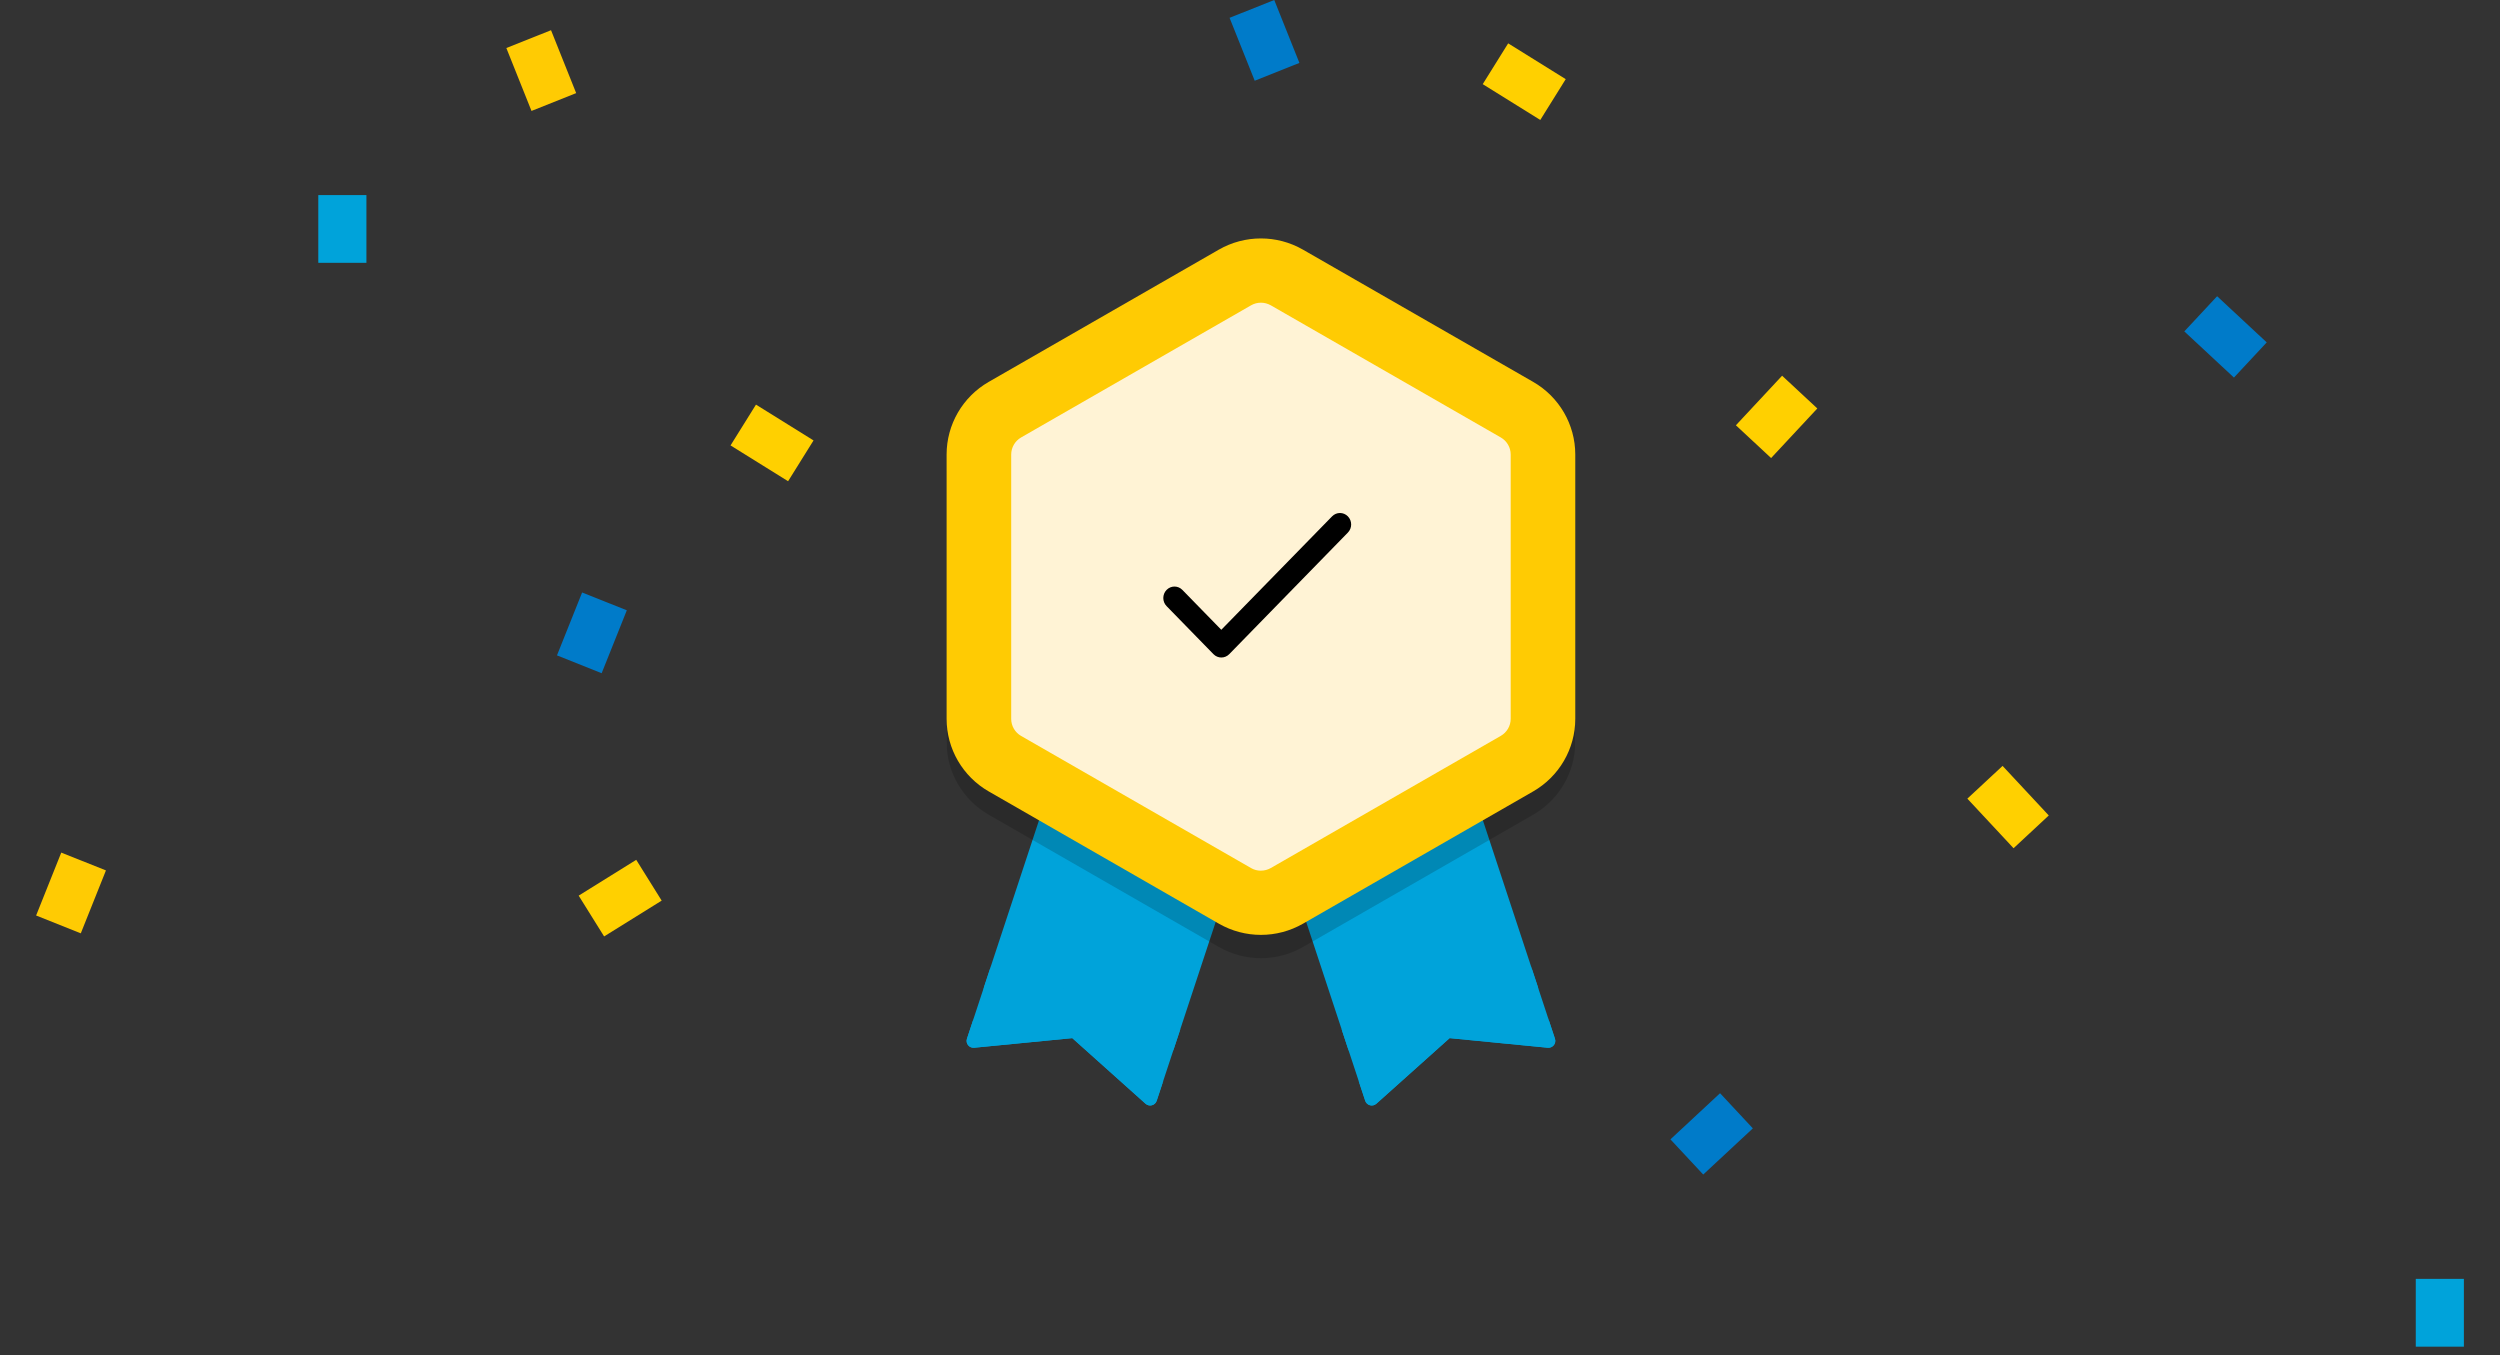
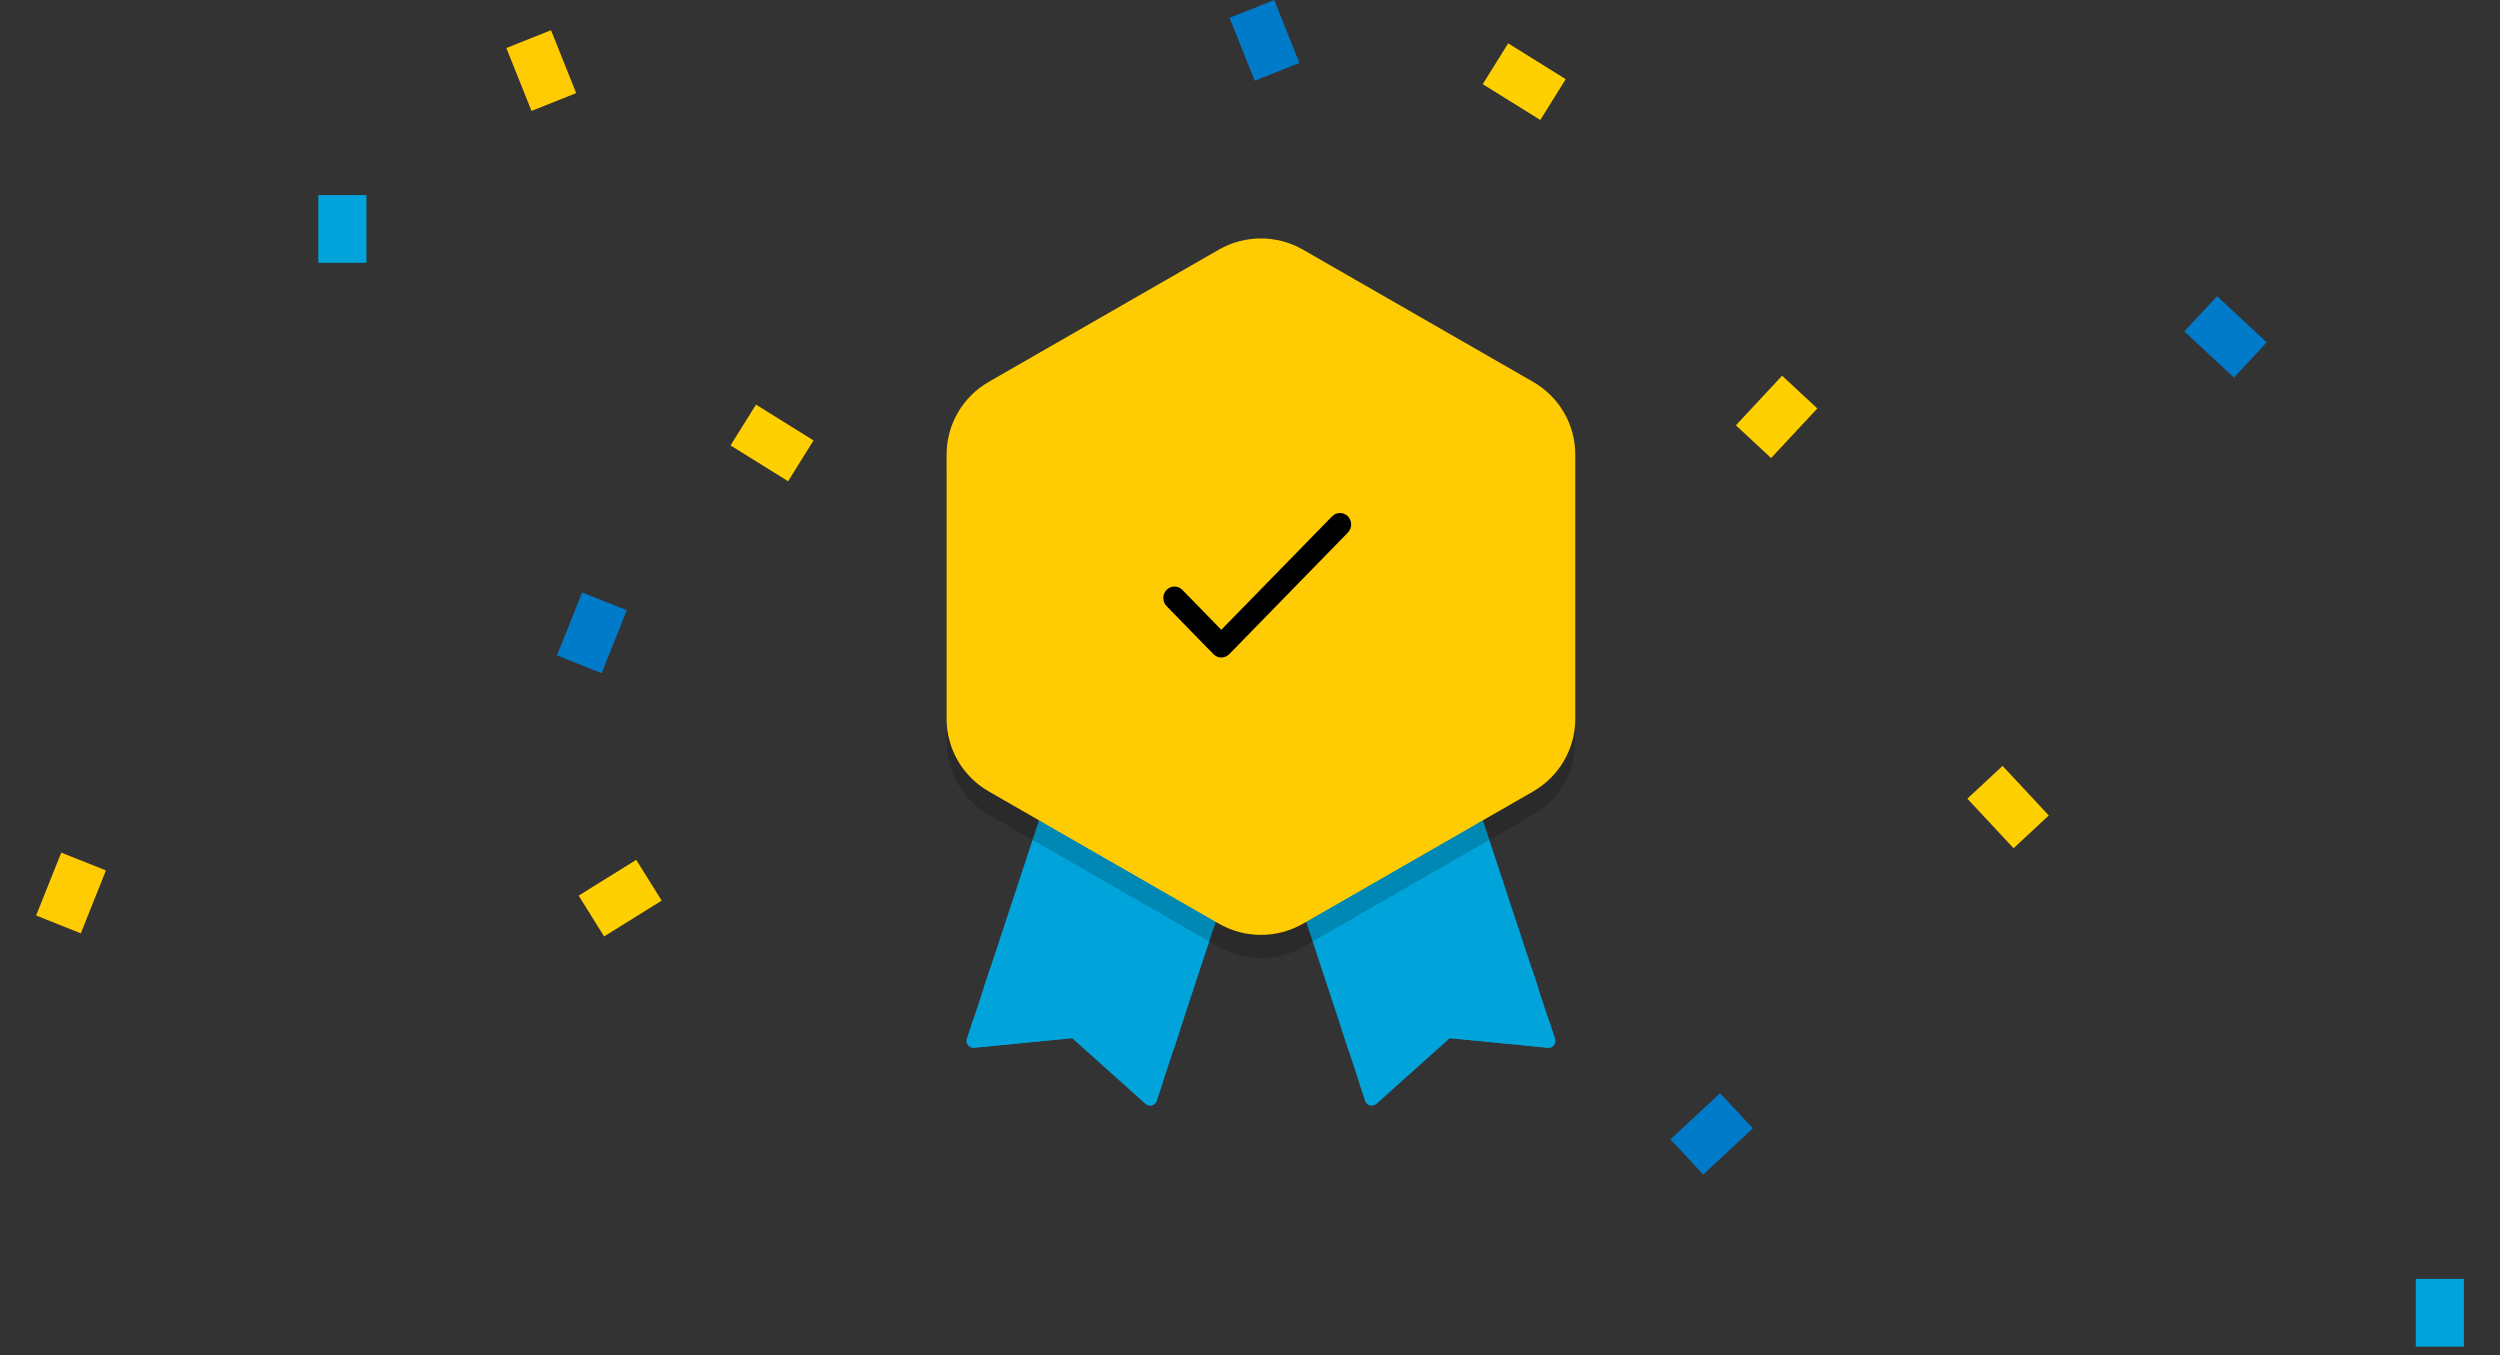
<svg xmlns="http://www.w3.org/2000/svg" width="238" height="129" viewBox="0 0 238 129" fill="none">
  <rect x="0" y="0" width="238" height="129" fill="#333333" stroke="none" />
  <g clip-path="url(#clip0_5664_21055)">
    <path d="M162.147 111.816L166.871 107.421L163.75 104.073L159.025 108.467L162.147 111.816Z" fill="#007BC9" />
    <path d="M211.069 28.201L215.793 32.596L212.671 35.945L207.947 31.55L211.069 28.201Z" fill="#007BC9" />
    <path d="M234.562 128.2L234.562 121.751L229.982 121.751L229.982 128.2L234.562 128.2Z" fill="#00A3DA" />
    <path d="M34.883 18.572L34.883 25.02L30.302 25.02L30.302 18.572L34.883 18.572Z" fill="#00A3DA" />
    <path d="M187.292 76.031L191.691 80.751L195.044 77.632L190.645 72.913L187.292 76.031Z" fill="#FFD000" />
    <path d="M165.257 40.487L169.656 35.768L173.008 38.886L168.609 43.606L165.257 40.487Z" fill="#FFD000" />
    <path d="M60.569 81.855L55.09 85.265L57.512 89.149L62.991 85.739L60.569 81.855Z" fill="#FFD000" />
    <path d="M75.026 45.813L69.547 42.404L71.969 38.52L77.448 41.929L75.026 45.813Z" fill="#FFD000" />
    <path d="M146.635 11.42L141.156 8.011L143.578 4.127L149.057 7.536L146.635 11.42Z" fill="#FFD000" />
    <path d="M57.278 64.09L59.672 58.101L55.418 56.404L53.024 62.393L57.278 64.09Z" fill="#007BC9" />
    <path d="M134.395 50.214L136.789 56.203L132.535 57.9L130.141 51.911L134.395 50.214Z" fill="#00B4E0" />
    <path d="M121.309 -1.00081e-05L123.703 5.989L119.449 7.686L117.055 1.697L121.309 -1.00081e-05Z" fill="#007BC9" />
    <path d="M7.692 88.853L10.086 82.864L5.832 81.167L3.438 87.156L7.692 88.853Z" fill="#FFCB03" />
    <path d="M52.458 2.875L54.852 8.864L50.598 10.561L48.204 4.572L52.458 2.875Z" fill="#FFCB03" />
    <g clip-path="url(#clip1_5664_21055)">
      <path d="M147.343 99.744L138.002 98.829L131.025 105.075C130.673 105.39 130.115 105.239 129.968 104.795L122.434 81.958L140.497 76.054L148.031 98.891C148.178 99.34 147.816 99.789 147.343 99.744Z" fill="#00A3DA" />
      <path d="M146.704 97.803L137.362 96.888L130.386 103.133C130.033 103.449 129.475 103.298 129.328 102.853L129.971 104.795C130.118 105.243 130.681 105.39 131.029 105.075L138.005 98.829L147.346 99.744C147.815 99.788 148.181 99.34 148.034 98.891L147.391 96.95C147.538 97.398 147.177 97.847 146.704 97.803Z" fill="#00A3DA" />
      <path d="M145.071 92.855L135.729 91.94L128.753 98.185C128.401 98.501 127.843 98.35 127.695 97.906L128.338 99.847C128.485 100.295 129.048 100.442 129.396 100.127L136.372 93.881L145.714 94.796C146.182 94.84 146.548 94.392 146.401 93.943L145.758 92.002C145.906 92.451 145.544 92.899 145.071 92.855Z" fill="#00A3DA" />
      <path d="M92.74 99.744L102.082 98.829L109.058 105.075C109.411 105.39 109.969 105.239 110.116 104.795L117.65 81.958L99.587 76.054L92.053 98.891C91.906 99.34 92.267 99.789 92.74 99.744Z" fill="#00A3DA" />
      <path d="M93.383 97.803L102.724 96.888L109.7 103.133C110.053 103.449 110.611 103.298 110.758 102.853L110.116 104.795C109.968 105.243 109.406 105.39 109.058 105.075L102.082 98.829L92.74 99.744C92.271 99.788 91.905 99.34 92.053 98.891L92.695 96.95C92.548 97.398 92.909 97.847 93.383 97.803Z" fill="#00A3DA" />
      <path d="M95.015 92.855L104.357 91.94L111.333 98.185C111.686 98.501 112.244 98.35 112.391 97.906L111.748 99.847C111.601 100.295 111.039 100.442 110.691 100.127L103.714 93.881L94.373 94.796C93.904 94.84 93.538 94.392 93.685 93.943L94.328 92.002C94.181 92.451 94.542 92.899 95.015 92.855Z" fill="#00A3DA" />
      <g style="mix-blend-mode:multiply" opacity="0.17">
        <path d="M90.117 45.486V70.655C90.117 73.507 91.648 76.141 94.13 77.567L116.031 90.151C118.513 91.577 121.57 91.577 124.052 90.151L145.953 77.567C148.435 76.141 149.966 73.507 149.966 70.655V45.486C149.966 42.634 148.435 40 145.953 38.574L124.047 25.989C121.566 24.563 118.508 24.563 116.027 25.989L94.13 38.574C91.648 40 90.117 42.634 90.117 45.486Z" fill="black" />
-         <path d="M120.04 87.335C119.317 87.335 118.607 87.144 117.982 86.789L96.081 74.204C94.813 73.476 94.023 72.117 94.023 70.66V45.491C94.023 44.034 94.813 42.674 96.081 41.946L117.982 29.361C118.607 29.002 119.317 28.815 120.04 28.815C120.763 28.815 121.473 29.006 122.098 29.361L143.999 41.946C145.267 42.674 146.057 44.034 146.057 45.491V70.66C146.057 72.117 145.267 73.476 143.999 74.204L122.098 86.789C121.473 87.149 120.763 87.335 120.04 87.335Z" fill="black" />
      </g>
      <path d="M90.117 43.265V68.434C90.117 71.286 91.648 73.92 94.13 75.346L116.031 87.931C118.513 89.357 121.57 89.357 124.052 87.931L145.953 75.346C148.435 73.92 149.966 71.286 149.966 68.434V43.265C149.966 40.413 148.435 37.779 145.953 36.353L124.047 23.769C121.566 22.343 118.508 22.343 116.027 23.769L94.13 36.353C91.648 37.779 90.117 40.413 90.117 43.265Z" fill="#FFCB03" />
-       <path d="M120.042 82.89C119.711 82.89 119.386 82.806 119.104 82.641L97.203 70.057C96.623 69.724 96.266 69.102 96.266 68.44V43.271C96.266 42.605 96.627 41.983 97.203 41.649L119.104 29.065C119.39 28.901 119.716 28.816 120.042 28.816C120.367 28.816 120.693 28.905 120.979 29.065L142.88 41.649C143.461 41.983 143.818 42.605 143.818 43.266V68.435C143.818 69.102 143.456 69.719 142.88 70.052L120.979 82.637C120.693 82.801 120.367 82.886 120.042 82.886V82.89Z" fill="#FFF3D5" />
      <path d="M116.267 59.956L112.563 56.16C112.147 55.733 111.475 55.733 111.058 56.16C110.642 56.587 110.642 57.276 111.058 57.702L115.52 62.275C115.936 62.702 116.609 62.702 117.025 62.275L128.318 50.701C128.735 50.274 128.735 49.585 128.318 49.158C127.902 48.731 127.23 48.731 126.813 49.158L116.267 59.956Z" fill="black" />
    </g>
  </g>
  <defs>
    <clipPath id="clip0_5664_21055">
      <rect width="128.2" height="238" fill="white" transform="translate(238) rotate(90)" />
    </clipPath>
    <clipPath id="clip1_5664_21055">
      <rect width="59.848" height="82.544" fill="white" transform="translate(90.109 22.7)" />
    </clipPath>
  </defs>
</svg>